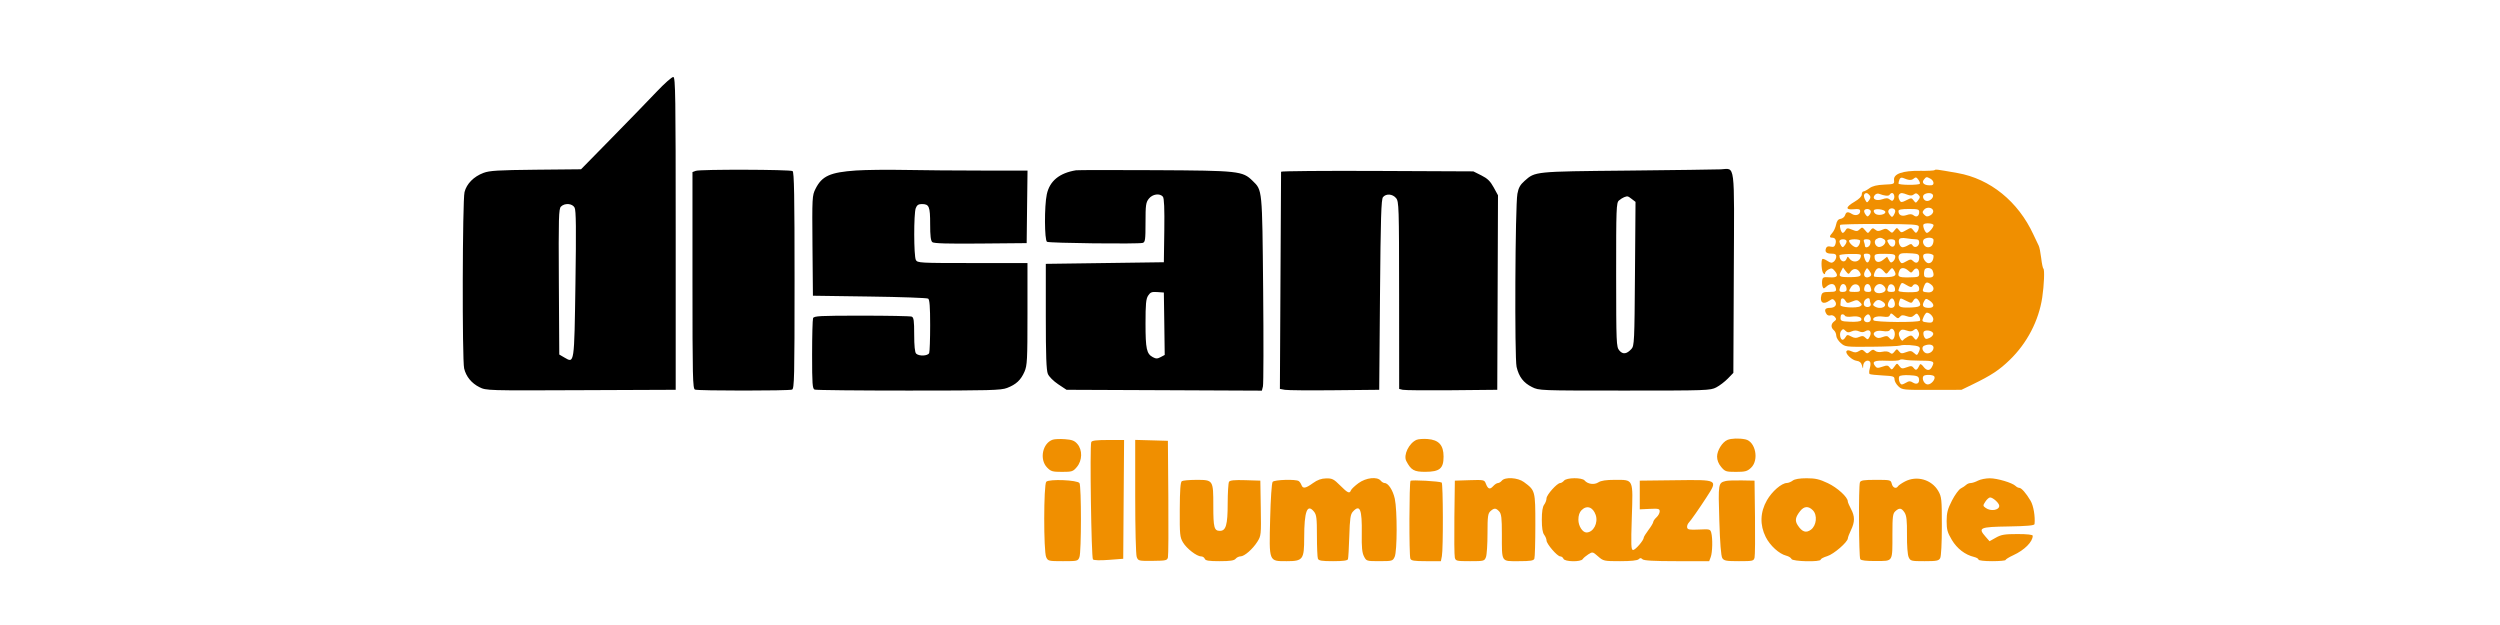
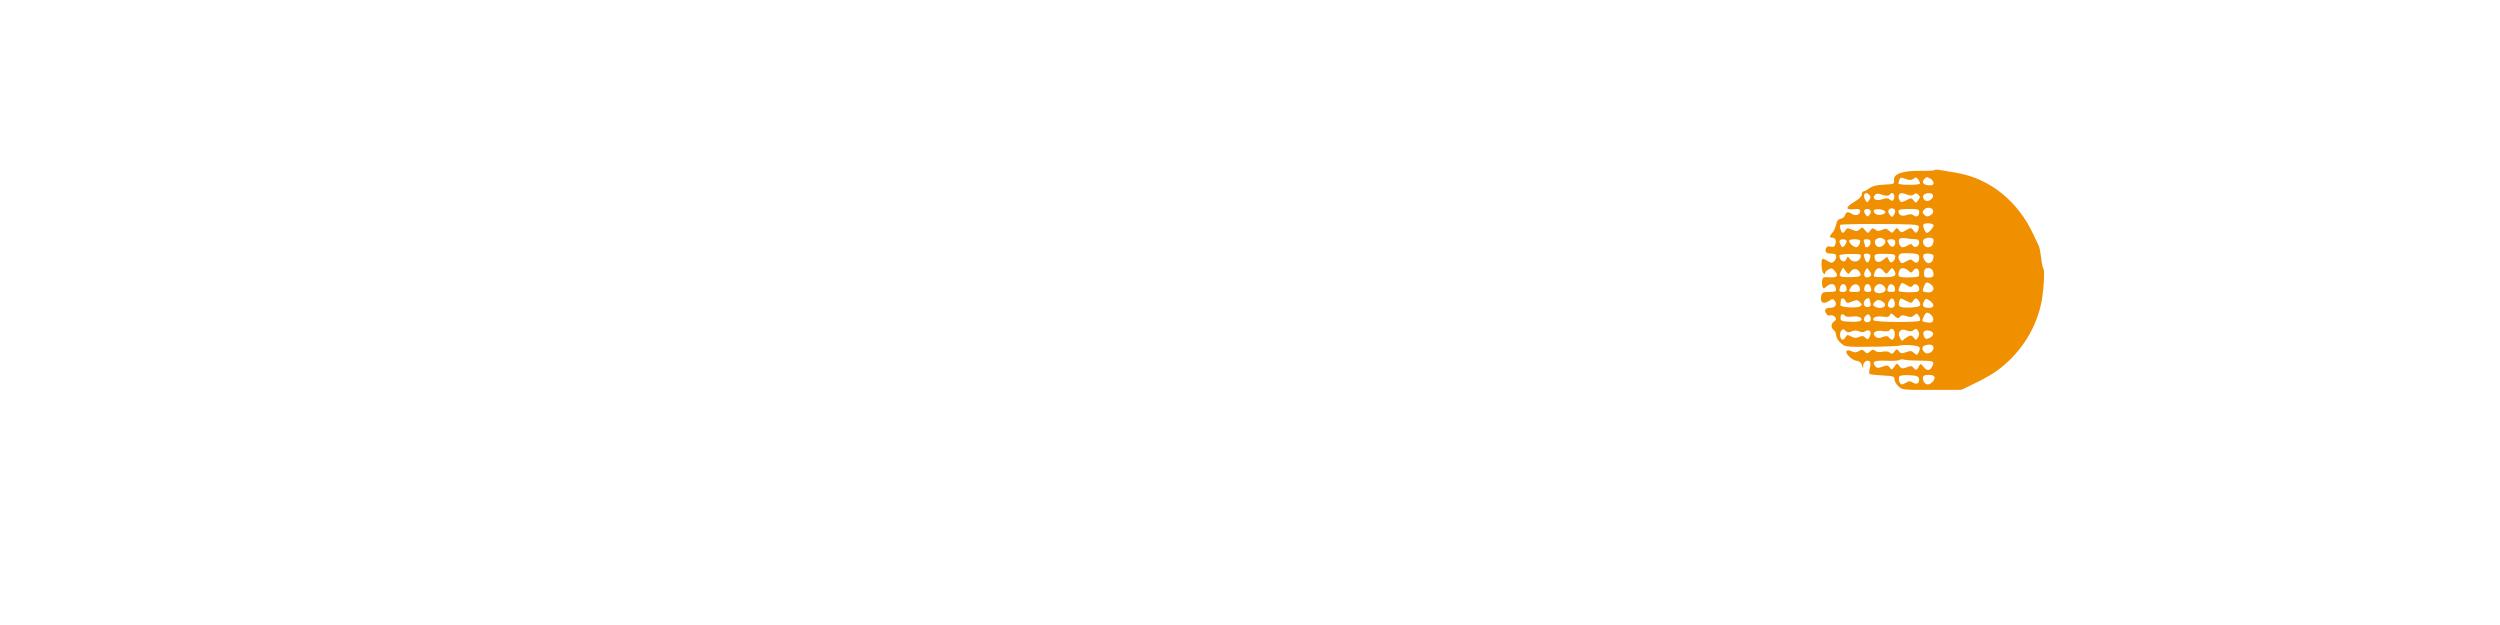
<svg xmlns="http://www.w3.org/2000/svg" version="1.0" preserveAspectRatio="xMidYMid meet" height="125" viewBox="0 0 375 93.75" zoomAndPan="magnify" width="500">
-   <path fill-rule="evenodd" fill-opacity="1" d="M 157.922 65.949 C 156.387 66.453 155.879 68.887 157.051 70.113 C 157.633 70.715 157.855 70.781 159.305 70.781 C 160.805 70.781 160.953 70.734 161.531 70.047 C 162.352 69.07 162.387 67.5 161.609 66.598 C 161.18 66.102 160.809 65.957 159.758 65.879 C 159.035 65.824 158.211 65.855 157.922 65.949 M 212.484 65.973 C 211.344 66.473 210.48 68.25 210.941 69.148 C 211.648 70.516 212.117 70.781 213.781 70.773 C 215.957 70.766 216.535 70.285 216.535 68.488 C 216.535 66.762 215.812 65.973 214.121 65.852 C 213.484 65.805 212.75 65.859 212.484 65.973 M 259.117 65.988 C 258.352 66.305 257.562 67.57 257.562 68.484 C 257.562 69.023 257.773 69.566 258.18 70.047 C 258.758 70.734 258.906 70.781 260.395 70.781 C 261.773 70.781 262.078 70.699 262.645 70.176 C 263.891 69.02 263.336 66.211 261.797 65.902 C 260.844 65.711 259.699 65.75 259.117 65.988 M 163.688 66.316 C 163.453 66.922 163.699 83.664 163.941 83.91 C 164.09 84.055 165.004 84.082 166.336 83.98 L 168.484 83.816 L 168.547 74.906 L 168.613 66 L 166.211 66 C 164.441 66 163.777 66.082 163.688 66.316 M 170.281 74.465 C 170.281 79.277 170.379 83.207 170.508 83.547 C 170.73 84.133 170.801 84.148 172.902 84.129 C 174.902 84.109 175.078 84.07 175.191 83.602 C 175.262 83.324 175.285 79.277 175.25 74.609 L 175.184 66.121 L 172.73 66.051 L 170.281 65.984 Z M 196.941 72.469 C 195.832 73.27 195.434 73.336 195.219 72.754 C 195.133 72.527 194.949 72.258 194.809 72.16 C 194.363 71.855 191.164 71.953 190.898 72.277 C 190.754 72.449 190.598 74.781 190.523 77.805 C 190.359 84.328 190.301 84.176 192.996 84.176 C 195.445 84.176 195.625 83.934 195.629 80.656 C 195.633 76.68 196.082 75.492 197.098 76.746 C 197.477 77.215 197.539 77.734 197.539 80.355 C 197.539 82.039 197.605 83.586 197.684 83.797 C 197.805 84.102 198.238 84.176 199.965 84.176 C 201.461 84.176 202.129 84.086 202.195 83.875 C 202.25 83.711 202.34 82.148 202.395 80.406 C 202.477 77.781 202.566 77.152 202.922 76.758 C 203.996 75.574 204.32 76.371 204.266 80.051 C 204.234 82.074 204.316 82.922 204.598 83.461 C 204.961 84.164 204.988 84.176 206.934 84.172 C 208.832 84.172 208.91 84.148 209.199 83.527 C 209.586 82.691 209.598 76.543 209.219 74.805 C 208.938 73.535 208.238 72.457 207.691 72.457 C 207.531 72.457 207.27 72.297 207.105 72.098 C 206.578 71.461 204.914 71.645 203.781 72.465 C 203.23 72.867 202.719 73.352 202.645 73.543 C 202.438 74.086 202.176 73.973 201.02 72.816 C 200.066 71.863 199.828 71.742 198.922 71.758 C 198.195 71.773 197.621 71.98 196.941 72.469 M 225.277 72.098 C 225.117 72.297 224.852 72.457 224.688 72.457 C 224.527 72.457 224.203 72.668 223.969 72.93 C 223.477 73.473 223.191 73.371 222.875 72.543 C 222.66 71.977 222.594 71.961 220.438 72.027 L 218.227 72.098 L 218.156 77.598 C 218.121 80.621 218.148 83.34 218.223 83.637 C 218.348 84.145 218.473 84.176 220.508 84.176 C 222.598 84.176 222.668 84.156 222.895 83.559 C 223.023 83.223 223.125 81.625 223.125 80.012 C 223.125 77.469 223.188 77.02 223.562 76.68 C 224.125 76.172 224.395 76.18 224.883 76.719 C 225.207 77.078 225.281 77.703 225.281 80.129 C 225.285 84.422 225.133 84.176 227.793 84.176 C 229.594 84.176 230.039 84.102 230.156 83.797 C 230.234 83.586 230.301 81.316 230.301 78.75 C 230.301 73.59 230.297 73.566 228.578 72.301 C 227.672 71.633 225.762 71.516 225.277 72.098 M 234.605 72.098 C 234.441 72.297 234.18 72.457 234.027 72.457 C 233.562 72.457 231.977 74.234 231.977 74.754 C 231.977 75.02 231.816 75.445 231.625 75.699 C 231.387 76.012 231.273 76.75 231.273 77.957 C 231.273 79.164 231.387 79.902 231.625 80.215 C 231.816 80.469 231.977 80.855 231.977 81.066 C 231.977 81.582 233.59 83.457 234.035 83.457 C 234.223 83.457 234.441 83.617 234.52 83.816 C 234.695 84.277 237.117 84.32 237.402 83.871 C 237.508 83.703 237.887 83.379 238.242 83.152 C 238.883 82.746 238.906 82.754 239.711 83.457 C 240.504 84.156 240.59 84.176 243.02 84.176 C 244.637 84.176 245.609 84.074 245.797 83.887 C 246.02 83.664 246.148 83.664 246.371 83.887 C 246.574 84.09 248.055 84.176 251.516 84.176 L 256.379 84.176 L 256.609 83.559 C 256.871 82.871 256.918 80.762 256.688 79.906 C 256.543 79.375 256.449 79.352 254.84 79.43 C 253.422 79.496 253.133 79.445 253.07 79.121 C 253.027 78.906 253.141 78.586 253.316 78.402 C 253.609 78.105 254.91 76.242 255.941 74.648 C 257.715 71.898 257.812 71.953 251.25 72.035 L 245.965 72.098 L 245.965 76.402 L 247.457 76.332 C 248.789 76.27 248.953 76.312 248.953 76.715 C 248.953 76.961 248.738 77.359 248.473 77.598 C 248.211 77.836 247.992 78.148 247.988 78.293 C 247.984 78.438 247.664 78.977 247.273 79.492 C 246.883 80.012 246.562 80.527 246.562 80.645 C 246.562 81.047 245.309 82.5 244.961 82.5 C 244.66 82.5 244.637 81.809 244.77 77.637 C 244.965 71.754 245.062 71.977 242.23 71.977 C 240.918 71.977 240.152 72.094 239.762 72.348 C 239.141 72.758 238.152 72.625 237.695 72.074 C 237.305 71.605 235 71.625 234.605 72.098 M 268.906 72.09 C 268.652 72.285 268.258 72.445 268.035 72.449 C 267.23 72.465 265.805 73.703 265.039 75.043 C 264.016 76.832 263.957 78.75 264.859 80.551 C 265.508 81.844 266.871 83.086 267.938 83.352 C 268.301 83.441 268.656 83.664 268.727 83.848 C 268.875 84.234 273.105 84.328 273.105 83.945 C 273.105 83.816 273.547 83.582 274.09 83.422 C 275.062 83.129 277.16 81.312 277.18 80.746 C 277.184 80.594 277.395 80.035 277.648 79.512 C 278.242 78.281 278.242 77.453 277.648 76.344 C 277.387 75.855 277.168 75.34 277.168 75.203 C 277.168 74.574 275.605 73.148 274.176 72.473 C 272.918 71.879 272.316 71.738 270.996 71.738 C 269.938 71.738 269.207 71.863 268.906 72.09 M 285.734 72.227 C 285.25 72.48 284.785 72.801 284.703 72.934 C 284.43 73.375 283.918 73.18 283.766 72.574 C 283.621 71.992 283.566 71.977 281.375 71.977 C 279.551 71.977 279.105 72.051 278.988 72.355 C 278.773 72.918 278.82 83.527 279.039 83.871 C 279.168 84.074 279.918 84.164 281.402 84.152 C 284.012 84.133 283.859 84.387 283.863 80.086 C 283.863 77.473 283.922 77.023 284.305 76.68 C 284.902 76.137 285.223 76.18 285.68 76.875 C 285.984 77.344 286.062 78.055 286.047 80.219 C 286.031 81.832 286.137 83.215 286.297 83.57 C 286.562 84.148 286.66 84.176 288.68 84.176 C 290.516 84.176 290.816 84.113 291.031 83.711 C 291.176 83.441 291.277 81.445 291.277 78.918 C 291.277 74.867 291.242 74.523 290.742 73.652 C 289.75 71.93 287.508 71.289 285.734 72.227 M 296.691 72.098 C 296.316 72.297 295.824 72.457 295.602 72.457 C 295.383 72.457 295.082 72.578 294.934 72.723 C 294.785 72.871 294.426 73.113 294.129 73.262 C 293.832 73.41 293.23 74.23 292.793 75.086 C 292.141 76.363 292 76.914 291.996 78.16 C 291.996 79.445 292.113 79.875 292.773 80.98 C 293.555 82.293 294.766 83.223 296.121 83.547 C 296.484 83.633 296.777 83.809 296.777 83.938 C 296.777 84.074 297.641 84.176 298.812 84.176 C 299.93 84.176 300.844 84.094 300.844 83.992 C 300.844 83.895 301.359 83.574 301.988 83.285 C 303.668 82.516 304.91 81.273 304.91 80.363 C 304.91 80.199 304.082 80.109 302.625 80.109 C 300.699 80.109 300.191 80.191 299.383 80.648 L 298.43 81.184 L 297.832 80.5 C 296.664 79.164 296.938 79.039 301.266 78.969 C 304.113 78.918 305.156 78.824 305.18 78.609 C 305.297 77.473 305.027 75.863 304.59 75.121 C 303.918 73.977 303.215 73.176 302.883 73.176 C 302.734 73.176 302.488 73.051 302.34 72.898 C 301.859 72.418 299.582 71.738 298.461 71.742 C 297.863 71.742 297.066 71.902 296.691 72.098 M 156.941 72.262 C 156.543 72.66 156.527 82.691 156.926 83.566 C 157.195 84.152 157.277 84.176 159.445 84.176 C 161.629 84.176 161.688 84.16 161.918 83.559 C 162.211 82.781 162.215 72.934 161.922 72.465 C 161.625 72 157.379 71.824 156.941 72.262 M 177.277 72.172 C 177.066 72.309 176.98 73.488 176.965 76.43 C 176.945 80.16 176.984 80.574 177.445 81.355 C 177.992 82.285 179.508 83.457 180.164 83.457 C 180.391 83.457 180.641 83.617 180.715 83.816 C 180.824 84.098 181.305 84.176 182.949 84.176 C 184.523 84.176 185.121 84.086 185.344 83.816 C 185.508 83.617 185.836 83.457 186.074 83.457 C 186.656 83.457 187.891 82.383 188.602 81.262 C 189.168 80.363 189.18 80.227 189.117 76.219 L 189.051 72.098 L 186.801 72.027 C 185.16 71.977 184.496 72.043 184.352 72.27 C 184.246 72.438 184.156 73.926 184.152 75.57 C 184.148 78.734 183.891 79.629 182.988 79.629 C 182.125 79.629 181.996 79.148 181.996 75.895 C 181.996 71.984 181.992 71.977 179.41 71.98 C 178.398 71.984 177.441 72.07 177.277 72.172 M 211.582 72.125 C 211.375 72.332 211.348 83.258 211.555 83.797 C 211.672 84.102 212.117 84.176 213.918 84.176 L 216.133 84.176 L 216.281 83.426 C 216.496 82.363 216.469 72.504 216.254 72.383 C 215.906 72.18 211.754 71.953 211.582 72.125 M 258.875 72.148 C 257.73 72.438 257.727 72.469 257.895 78.027 C 258 81.438 258.152 83.406 258.344 83.711 C 258.598 84.113 258.914 84.176 260.844 84.176 C 262.938 84.176 263.059 84.145 263.184 83.637 C 263.258 83.34 263.285 80.621 263.25 77.598 L 263.18 72.098 L 261.27 72.062 C 260.215 72.043 259.141 72.078 258.875 72.148 M 297.812 75.234 C 297.422 75.832 297.422 75.879 297.855 76.191 C 298.602 76.738 299.887 76.539 299.887 75.875 C 299.887 75.477 298.965 74.629 298.516 74.617 C 298.355 74.613 298.039 74.891 297.812 75.234 M 237.234 76.523 C 236.918 76.84 236.758 77.32 236.758 77.957 C 236.758 78.895 237.375 79.871 237.969 79.871 C 239.012 79.871 239.766 78.43 239.352 77.234 C 238.938 76.047 238.02 75.738 237.234 76.523 M 270.023 76.66 C 269.297 77.582 269.211 78.105 269.66 78.793 C 270.32 79.801 270.906 79.996 271.641 79.453 C 272.488 78.82 272.641 77.254 271.922 76.535 C 271.262 75.871 270.609 75.918 270.023 76.66" fill="#f08f00" />
  <path fill-rule="evenodd" fill-opacity="1" d="M 290.195 25.52 C 290.121 25.594 289.145 25.641 288.023 25.625 C 285.391 25.59 284.008 26.074 284.105 27 C 284.168 27.609 284.133 27.629 282.613 27.695 C 281.523 27.742 280.867 27.906 280.41 28.238 C 280.055 28.5 279.652 28.715 279.512 28.715 C 279.375 28.715 279.266 28.918 279.266 29.168 C 279.266 29.457 278.867 29.859 278.188 30.258 C 276.82 31.059 276.773 31.512 278.066 31.387 C 278.832 31.312 279.023 31.375 279.023 31.688 C 279.023 32.215 278.348 32.441 277.801 32.102 C 277.176 31.711 276.926 31.754 276.758 32.289 C 276.676 32.543 276.375 32.785 276.09 32.828 C 275.723 32.879 275.527 33.129 275.414 33.688 C 275.324 34.121 275.078 34.668 274.867 34.902 C 274.387 35.434 274.375 35.652 274.824 35.652 C 275.301 35.652 275.496 36.043 275.309 36.633 C 275.191 37.008 275.02 37.094 274.602 36.992 C 274.227 36.898 274.004 36.973 273.906 37.23 C 273.688 37.793 273.945 38.047 274.73 38.047 C 275.262 38.047 275.438 38.156 275.438 38.496 C 275.438 38.742 275.273 39.078 275.078 39.242 C 274.789 39.48 274.602 39.461 274.102 39.133 C 273.758 38.906 273.426 38.781 273.355 38.848 C 273.125 39.078 273.234 40.727 273.496 40.988 C 273.688 41.18 273.762 41.176 273.762 40.973 C 273.762 40.82 273.996 40.57 274.285 40.414 C 274.727 40.176 274.871 40.215 275.238 40.672 C 275.832 41.402 275.574 41.684 274.395 41.594 C 273.516 41.531 273.395 41.586 273.324 42.074 C 273.281 42.379 273.309 42.797 273.387 43 C 273.516 43.336 273.574 43.336 273.965 42.984 C 274.512 42.488 275.102 42.48 275.289 42.969 C 275.562 43.676 275.438 43.789 274.387 43.789 C 273.523 43.789 273.316 43.879 273.207 44.289 C 272.926 45.371 273.48 45.754 274.398 45.109 C 274.844 44.797 274.941 44.797 275.199 45.105 C 275.652 45.652 275.301 46.18 274.484 46.18 C 273.75 46.18 273.582 46.488 273.98 47.113 C 274.098 47.297 274.355 47.383 274.559 47.309 C 274.758 47.23 275.062 47.332 275.23 47.539 C 275.484 47.844 275.469 47.961 275.129 48.207 C 274.621 48.578 274.602 49.137 275.078 49.531 C 275.273 49.695 275.438 50.062 275.438 50.344 C 275.438 50.629 275.738 51.125 276.109 51.453 C 276.773 52.035 276.852 52.043 280.715 52.012 C 282.879 51.992 284.809 51.914 285.008 51.836 C 285.465 51.652 287.434 51.77 287.812 52.004 C 288.031 52.137 288.035 52.324 287.832 52.773 C 287.574 53.336 287.539 53.344 287.109 52.953 C 286.73 52.609 286.543 52.59 285.914 52.828 C 285.281 53.066 285.121 53.047 284.848 52.695 C 284.547 52.309 284.508 52.309 284.176 52.738 C 283.891 53.105 283.758 53.137 283.469 52.895 C 283.246 52.711 282.836 52.66 282.375 52.762 C 281.918 52.863 281.504 52.812 281.285 52.629 C 281 52.395 280.844 52.414 280.504 52.723 C 280.113 53.074 280.039 53.078 279.699 52.734 C 279.387 52.422 279.242 52.41 278.832 52.668 C 278.453 52.906 278.207 52.91 277.734 52.699 C 277.32 52.508 277.078 52.5 276.977 52.668 C 276.746 53.039 277.801 54.043 278.508 54.125 C 278.93 54.176 279.18 54.387 279.289 54.797 C 279.449 55.371 279.457 55.375 279.48 54.848 C 279.504 54.258 280.117 53.879 280.477 54.234 C 280.609 54.371 280.609 54.754 280.477 55.219 C 280.355 55.641 280.344 56.039 280.453 56.105 C 280.562 56.176 281.441 56.27 282.41 56.32 C 284.008 56.402 284.172 56.457 284.176 56.91 C 284.18 57.188 284.445 57.656 284.766 57.957 C 285.328 58.48 285.496 58.496 289.785 58.484 L 294.219 58.473 L 295.895 57.66 C 298.688 56.305 299.895 55.508 301.469 53.98 C 304.066 51.465 305.812 48.105 306.336 44.625 C 306.613 42.773 306.707 40.422 306.508 40.297 C 306.422 40.242 306.273 39.531 306.18 38.715 C 306.082 37.895 305.918 37.062 305.809 36.859 C 305.703 36.656 305.34 35.898 305.008 35.176 C 302.727 30.227 298.527 26.82 293.637 25.957 C 290.438 25.391 290.336 25.379 290.195 25.52 M 284.918 26.926 C 284.836 27.141 284.77 27.41 284.77 27.527 C 284.77 27.773 287.824 27.797 287.977 27.555 C 288.031 27.465 287.926 27.188 287.746 26.941 C 287.473 26.566 287.352 26.543 287.051 26.793 C 286.703 27.078 286.336 27.059 285.457 26.691 C 285.211 26.59 285.016 26.676 284.918 26.926 M 288.59 26.93 C 288.145 27.461 288.707 27.883 289.734 27.785 C 290.195 27.742 290.086 27.086 289.57 26.809 C 288.973 26.488 288.949 26.492 288.59 26.93 M 279.625 29.188 C 279.547 29.316 279.609 29.66 279.762 29.949 C 280.035 30.453 280.059 30.457 280.367 30.031 C 280.609 29.707 280.625 29.508 280.426 29.273 C 280.113 28.895 279.828 28.863 279.625 29.188 M 281.215 29.27 C 280.742 29.84 281.418 30.207 282.344 29.887 C 282.93 29.68 283.188 29.691 283.477 29.93 C 283.781 30.184 283.883 30.18 284.047 29.918 C 284.266 29.559 284.109 28.953 283.801 28.953 C 283.688 28.953 283.527 29.07 283.441 29.211 C 283.293 29.449 282.699 29.395 281.836 29.062 C 281.648 28.992 281.367 29.082 281.215 29.27 M 284.926 29.113 C 284.711 29.328 284.73 29.723 284.98 30.113 C 285.148 30.379 285.32 30.363 285.953 30.035 C 286.684 29.66 286.742 29.66 287.047 30.074 C 287.359 30.492 287.383 30.488 287.73 30.031 C 288.035 29.621 288.039 29.5 287.758 29.215 C 287.496 28.949 287.348 28.938 287.082 29.156 C 286.836 29.363 286.559 29.375 286.098 29.199 C 285.344 28.91 285.145 28.895 284.926 29.113 M 288.648 29.156 C 288.234 29.418 288.543 30.148 289.07 30.148 C 289.59 30.148 290.129 29.547 289.918 29.203 C 289.734 28.906 289.078 28.883 288.648 29.156 M 283.355 31.441 C 283.172 31.656 283.199 31.875 283.453 32.203 C 283.754 32.602 283.832 32.613 284.043 32.305 C 284.176 32.105 284.285 31.82 284.285 31.672 C 284.293 31.254 283.641 31.094 283.355 31.438 M 288.598 31.465 C 288.332 31.785 288.34 31.91 288.648 32.219 C 288.945 32.516 289.121 32.535 289.539 32.309 C 289.828 32.156 290.027 31.852 289.984 31.629 C 289.883 31.09 288.992 30.988 288.598 31.465 M 279.645 31.551 C 279.574 31.664 279.656 31.941 279.824 32.168 C 280.094 32.543 280.16 32.547 280.434 32.215 C 280.602 32.012 280.672 31.734 280.586 31.594 C 280.402 31.293 279.82 31.266 279.645 31.551 M 281.086 31.543 C 281.008 31.668 281.102 31.902 281.297 32.062 C 281.727 32.418 282.93 32.172 282.793 31.754 C 282.676 31.402 281.277 31.23 281.086 31.543 M 284.77 31.656 C 284.77 32.27 285.262 32.512 285.996 32.258 C 286.496 32.082 286.789 32.094 287.035 32.297 C 287.469 32.656 287.879 32.418 287.879 31.809 C 287.879 31.398 287.703 31.348 286.324 31.348 C 285.207 31.348 284.77 31.434 284.77 31.656 M 276.035 33.734 C 275.887 33.98 276.184 34.934 276.41 34.934 C 276.52 34.934 276.711 34.754 276.832 34.535 C 277.027 34.184 277.148 34.176 277.816 34.453 C 278.473 34.723 278.629 34.715 278.957 34.391 C 279.301 34.043 279.371 34.059 279.762 34.531 C 280.184 35.047 280.195 35.051 280.539 34.586 C 280.84 34.184 280.941 34.16 281.277 34.441 C 281.59 34.699 281.797 34.707 282.293 34.484 C 282.812 34.246 282.992 34.266 283.367 34.609 C 283.793 34.992 283.836 34.992 284.172 34.559 C 284.512 34.121 284.543 34.117 284.859 34.523 C 285.172 34.93 285.219 34.93 285.926 34.523 C 286.641 34.113 286.676 34.113 287.027 34.578 C 287.34 34.988 287.426 35.008 287.633 34.695 C 287.77 34.5 287.848 34.176 287.816 33.977 C 287.762 33.672 286.91 33.617 281.941 33.598 C 278.746 33.586 276.09 33.648 276.035 33.734 M 288.52 33.68 C 288.371 33.934 288.777 34.934 289.031 34.934 C 289.324 34.934 290.031 34.117 290.031 33.781 C 290.031 33.477 288.691 33.387 288.52 33.68 M 281.453 35.867 C 280.945 36.188 281.348 37.133 281.953 37.043 C 282.656 36.938 283.086 36.188 282.613 35.891 C 282.172 35.605 281.871 35.602 281.453 35.867 M 284.902 35.867 C 284.66 36.262 284.984 37.09 285.387 37.09 C 285.574 37.09 285.949 36.953 286.215 36.789 C 286.605 36.547 286.734 36.551 286.906 36.824 C 287.191 37.285 287.879 36.973 287.879 36.379 C 287.879 36.035 287.723 35.891 287.34 35.891 C 287.043 35.887 286.41 35.824 285.934 35.742 C 285.402 35.656 285.004 35.703 284.902 35.867 M 288.664 35.844 C 288.18 36.152 288.578 37.09 289.195 37.09 C 289.727 37.09 290.031 36.688 290.031 35.992 C 290.031 35.629 289.152 35.535 288.664 35.844 M 275.918 36.191 C 275.922 36.355 276.031 36.652 276.16 36.848 C 276.371 37.16 276.449 37.148 276.75 36.754 C 276.938 36.504 277.039 36.207 276.969 36.098 C 276.773 35.777 275.914 35.855 275.918 36.191 M 277.352 36.113 C 277.352 36.445 278.055 37.09 278.418 37.09 C 278.719 37.09 279.023 36.594 279.023 36.113 C 279.023 35.992 278.648 35.891 278.188 35.891 C 277.727 35.891 277.352 35.992 277.352 36.113 M 279.598 36.27 C 279.676 36.48 279.742 36.75 279.742 36.867 C 279.742 37.293 280.406 37.086 280.527 36.625 C 280.672 36.062 280.531 35.891 279.918 35.891 C 279.59 35.891 279.496 36.004 279.598 36.27 M 283.094 36.086 C 283.094 36.191 283.238 36.477 283.414 36.719 C 283.793 37.234 284.289 37.027 284.289 36.355 C 284.289 36.02 284.125 35.891 283.691 35.891 C 283.363 35.891 283.094 35.98 283.094 36.086 M 285.305 38.004 C 284.738 38.082 284.605 38.621 285.008 39.242 C 285.211 39.559 285.32 39.555 285.934 39.207 C 286.555 38.859 286.672 38.855 286.992 39.176 C 287.449 39.633 287.879 39.383 287.879 38.652 C 287.879 38.168 287.746 38.082 286.863 38.012 C 286.301 37.965 285.602 37.961 285.305 38.004 M 275.914 38.301 C 275.914 39.176 276.695 39.559 276.984 38.824 C 277.137 38.426 277.16 38.426 277.453 38.824 C 277.863 39.379 278.707 39.355 279.016 38.777 C 279.152 38.523 279.176 38.258 279.07 38.191 C 278.754 38 275.914 38.094 275.914 38.301 M 279.633 38.586 C 279.898 39.465 280.188 39.609 280.426 38.984 C 280.691 38.273 280.578 38.047 279.953 38.047 C 279.566 38.047 279.504 38.152 279.633 38.586 M 281.18 38.504 C 281.18 39.312 281.762 39.539 282.449 38.996 L 283.066 38.508 L 283.336 39.012 C 283.551 39.414 283.672 39.457 283.945 39.227 C 284.137 39.07 284.289 38.75 284.289 38.516 C 284.289 38.148 284.066 38.086 282.734 38.074 C 281.379 38.066 281.18 38.121 281.18 38.504 M 288.52 38.227 C 288.301 38.598 288.836 39.48 289.281 39.48 C 289.734 39.48 290.031 39.047 290.031 38.387 C 290.031 38.027 288.715 37.891 288.52 38.227 M 276.184 40.625 C 275.734 41.461 275.859 41.566 277.289 41.57 C 279.074 41.578 279.375 41.422 278.898 40.738 C 278.508 40.18 277.875 40.242 277.496 40.875 C 277.32 41.168 277.215 41.137 276.867 40.676 L 276.453 40.121 Z M 279.754 40.66 C 279.414 41.293 279.727 41.785 280.324 41.555 C 280.785 41.379 280.797 41.141 280.371 40.562 C 280.059 40.129 280.035 40.133 279.754 40.66 M 281.227 40.789 C 281.078 41.113 281.035 41.426 281.129 41.484 C 281.223 41.539 281.973 41.582 282.793 41.574 C 284.352 41.559 284.621 41.312 284.043 40.438 C 283.844 40.133 283.746 40.16 283.387 40.621 C 282.965 41.164 282.965 41.164 282.555 40.68 C 282 40.035 281.551 40.074 281.227 40.789 M 284.914 40.578 C 284.555 41.512 284.719 41.629 286.324 41.605 C 287.785 41.586 287.879 41.551 287.879 41.023 C 287.879 40.277 287.402 40.023 287.008 40.562 C 286.711 40.969 286.66 40.973 286.25 40.598 C 285.691 40.094 285.102 40.086 284.914 40.578 M 288.758 40.359 C 288.668 40.445 288.598 40.77 288.598 41.078 C 288.598 41.539 288.723 41.637 289.312 41.637 C 290.039 41.637 290.188 41.363 289.887 40.578 C 289.742 40.195 289.051 40.062 288.758 40.359 M 284.969 42.938 C 284.816 43.277 284.734 43.598 284.789 43.652 C 284.93 43.793 285.914 43.871 286.98 43.824 C 287.711 43.797 287.879 43.699 287.879 43.301 C 287.879 42.711 287.191 42.395 286.906 42.855 C 286.738 43.133 286.582 43.113 285.977 42.758 C 285.25 42.328 285.246 42.328 284.969 42.938 M 288.582 42.984 C 288.297 43.738 288.34 43.797 289.215 43.859 C 290.043 43.918 290.32 43.156 289.652 42.668 C 289.039 42.219 288.855 42.27 288.582 42.984 M 276.059 42.969 C 275.82 43.594 275.891 43.789 276.352 43.789 C 276.941 43.789 277.082 43.613 276.938 43.059 C 276.789 42.496 276.262 42.445 276.059 42.969 M 277.648 43.059 C 277.223 43.75 277.254 43.789 278.203 43.789 C 278.953 43.789 279.051 43.723 278.98 43.25 C 278.883 42.543 278.043 42.422 277.648 43.059 M 279.676 43.059 C 279.531 43.613 279.672 43.789 280.262 43.789 C 280.723 43.789 280.793 43.594 280.555 42.969 C 280.352 42.445 279.824 42.496 279.676 43.059 M 281.246 43.051 C 280.863 43.66 281.414 44.141 282.254 43.93 C 282.898 43.77 283.027 43.34 282.566 42.879 C 282.145 42.457 281.57 42.531 281.246 43.051 M 283.242 42.957 C 282.984 43.629 283.074 43.789 283.707 43.789 C 284.207 43.789 284.309 43.688 284.246 43.254 C 284.156 42.613 283.453 42.406 283.242 42.957 M 276.117 45.105 C 276.098 45.301 276.07 45.594 276.059 45.758 C 276.027 46.113 278.504 46.262 279.031 45.938 C 279.336 45.75 279.332 45.668 278.98 45.316 C 278.629 44.965 278.48 44.953 277.816 45.23 C 277.148 45.508 277.027 45.496 276.832 45.145 C 276.555 44.648 276.164 44.625 276.117 45.105 M 279.613 45.254 C 279.516 45.562 279.57 45.836 279.754 45.949 C 280.191 46.219 280.75 45.941 280.594 45.531 C 280.52 45.34 280.461 45.086 280.461 44.965 C 280.461 44.523 279.77 44.762 279.613 45.254 M 283.328 45.23 C 283.039 45.773 283.195 46.18 283.691 46.18 C 284.152 46.18 284.348 45.785 284.168 45.223 C 283.977 44.613 283.656 44.617 283.328 45.23 M 284.887 45.223 C 284.648 45.984 284.941 46.168 286.328 46.133 C 287.973 46.09 288.258 45.93 287.895 45.254 C 287.57 44.645 287.262 44.605 286.965 45.137 C 286.762 45.5 286.688 45.5 285.961 45.137 C 284.992 44.656 285.07 44.648 284.887 45.223 M 288.602 45.211 C 288.246 45.883 288.473 46.18 289.348 46.18 C 290.199 46.18 290.223 45.605 289.391 45.055 C 288.918 44.742 288.848 44.758 288.602 45.211 M 281.164 45.363 C 280.902 45.676 280.91 45.777 281.195 45.957 C 282.109 46.535 283.328 45.922 282.484 45.309 C 281.906 44.887 281.547 44.898 281.164 45.363 M 283.488 47.25 C 283.379 47.535 283.125 47.594 282.441 47.492 C 281.496 47.355 280.773 47.633 281.027 48.043 C 281.215 48.348 287.812 48.398 287.996 48.098 C 288.074 47.977 288 47.66 287.836 47.398 C 287.562 46.961 287.5 46.949 287.121 47.297 C 286.789 47.594 286.559 47.621 285.988 47.422 C 285.43 47.227 285.215 47.25 284.984 47.523 C 284.734 47.824 284.625 47.805 284.164 47.371 C 283.703 46.941 283.613 46.926 283.488 47.25 M 288.551 47.5 C 288.227 48.215 288.273 48.277 289.188 48.375 C 289.73 48.438 289.918 48.348 289.988 47.992 C 290.078 47.562 289.488 46.898 289.023 46.898 C 288.914 46.898 288.703 47.168 288.551 47.5 M 276.117 47.379 C 276 48.152 276.082 48.203 277.52 48.262 C 278.398 48.301 279.07 48.219 279.164 48.062 C 279.426 47.641 278.734 47.352 277.785 47.488 C 277.297 47.559 276.832 47.512 276.754 47.379 C 276.562 47.07 276.164 47.07 276.117 47.379 M 279.75 47.488 C 279.422 47.883 279.609 48.336 280.102 48.336 C 280.543 48.336 280.734 47.988 280.555 47.52 C 280.375 47.047 280.125 47.035 279.75 47.488 M 276.172 49.629 C 275.863 50 276.027 50.969 276.398 50.969 C 276.512 50.969 276.711 50.781 276.84 50.555 C 277.043 50.191 277.141 50.184 277.688 50.477 C 278.152 50.727 278.441 50.742 278.871 50.547 C 279.32 50.344 279.52 50.367 279.809 50.656 C 280.137 50.984 280.203 50.969 280.461 50.492 C 280.832 49.793 280.418 49.289 279.797 49.684 C 279.512 49.863 279.219 49.867 278.848 49.699 C 278.473 49.531 278.133 49.535 277.742 49.711 C 277.301 49.914 277.098 49.891 276.824 49.621 C 276.516 49.309 276.438 49.312 276.172 49.629 M 283.441 49.547 C 283.348 49.703 282.93 49.746 282.391 49.652 C 281.312 49.473 280.676 49.973 281.316 50.5 C 281.605 50.746 281.855 50.758 282.387 50.559 C 282.926 50.355 283.133 50.371 283.352 50.633 C 283.73 51.09 283.992 51.051 284.16 50.523 C 284.422 49.699 283.836 48.91 283.441 49.547 M 284.988 49.676 C 284.762 49.949 284.762 50.164 284.988 50.664 C 285.156 51.031 285.348 51.195 285.441 51.051 C 285.531 50.914 285.855 50.668 286.164 50.504 C 286.637 50.254 286.773 50.277 287.055 50.648 C 287.348 51.031 287.422 51.039 287.633 50.727 C 287.93 50.285 287.934 49.988 287.652 49.547 C 287.477 49.266 287.371 49.258 287.062 49.512 C 286.785 49.742 286.512 49.758 285.984 49.574 C 285.43 49.379 285.215 49.402 284.988 49.676 M 288.535 49.816 C 288.473 49.988 288.516 50.316 288.633 50.543 C 288.812 50.887 288.941 50.906 289.449 50.68 C 289.789 50.523 290.02 50.242 289.98 50.027 C 289.891 49.559 288.688 49.387 288.535 49.816 M 288.656 51.844 C 288.254 52.004 288.277 52.516 288.699 52.867 C 289.164 53.254 290.031 52.789 290.031 52.156 C 290.031 51.691 289.395 51.547 288.656 51.844 M 284.926 54 C 284.824 54.102 283.953 54.152 282.988 54.109 C 281.156 54.035 280.754 54.215 281.25 54.887 C 281.5 55.23 281.66 55.25 282.355 55.008 C 283.051 54.762 283.207 54.781 283.465 55.133 C 283.742 55.512 283.793 55.5 284.16 54.988 C 284.547 54.445 284.559 54.445 284.902 54.906 C 285.211 55.32 285.344 55.34 286.008 55.094 C 286.648 54.848 286.805 54.867 287.074 55.219 C 287.398 55.641 287.574 55.535 287.984 54.676 C 288.047 54.543 288.277 54.68 288.496 54.977 C 288.984 55.637 289.457 55.664 289.785 55.051 C 290.238 54.203 290.074 54.105 288.141 54.102 C 287.102 54.102 285.996 54.035 285.684 53.957 C 285.367 53.879 285.027 53.898 284.926 54 M 284.895 56.461 C 284.695 56.785 284.969 57.668 285.266 57.668 C 285.391 57.668 285.707 57.535 285.969 57.371 C 286.348 57.133 286.543 57.137 286.949 57.391 C 287.543 57.758 287.969 57.473 287.84 56.793 C 287.77 56.434 287.496 56.336 286.402 56.281 C 285.633 56.238 284.98 56.316 284.895 56.461 M 288.504 56.43 C 288.234 56.863 288.664 57.668 289.164 57.668 C 289.711 57.668 290.383 56.844 290.145 56.461 C 289.973 56.18 288.672 56.156 288.504 56.43" fill="#f08f00" />
-   <path fill-rule="evenodd" fill-opacity="1" d="M 98.484 13.77 C 97.301 15.02 94.266 18.148 91.742 20.719 L 87.156 25.391 L 80.379 25.457 C 74.703 25.516 73.426 25.594 72.523 25.934 C 71.062 26.48 69.992 27.566 69.68 28.812 C 69.363 30.055 69.312 53.977 69.621 55.266 C 69.91 56.484 70.727 57.484 71.918 58.078 C 72.934 58.586 73.051 58.59 87.148 58.527 L 101.355 58.469 L 101.355 35.035 C 101.355 14.395 101.316 11.598 101 11.547 C 100.801 11.516 99.672 12.516 98.484 13.77 M 104.371 25.625 L 103.871 25.812 L 103.871 42.055 C 103.871 56.645 103.91 58.312 104.25 58.441 C 104.742 58.633 118.312 58.633 118.805 58.441 C 119.145 58.312 119.184 56.648 119.184 42.074 C 119.184 29.359 119.121 25.812 118.887 25.664 C 118.5 25.418 105.031 25.383 104.371 25.625 M 128.398 25.574 C 124.516 25.844 123.289 26.398 122.324 28.332 C 121.824 29.328 121.812 29.602 121.871 36.859 L 121.938 44.359 L 130.43 44.48 C 135.102 44.543 139.059 44.684 139.223 44.793 C 139.441 44.934 139.523 46.008 139.523 48.777 C 139.523 50.863 139.457 52.738 139.379 52.949 C 139.203 53.402 137.844 53.465 137.418 53.039 C 137.23 52.852 137.129 51.867 137.129 50.195 C 137.129 48.086 137.062 47.613 136.75 47.492 C 136.543 47.414 133.164 47.348 129.238 47.348 C 122.957 47.348 122.09 47.395 121.961 47.727 C 121.883 47.934 121.816 50.398 121.816 53.199 C 121.816 57.629 121.867 58.316 122.195 58.441 C 122.402 58.523 128.754 58.586 136.309 58.586 C 148.508 58.586 150.156 58.543 151.062 58.191 C 152.422 57.668 153.125 57.008 153.672 55.758 C 154.078 54.816 154.121 54.031 154.121 47.09 L 154.121 39.457 L 145.871 39.457 C 137.965 39.457 137.617 39.438 137.379 38.996 C 137.062 38.406 137.051 32.043 137.363 31.223 C 137.539 30.766 137.77 30.609 138.273 30.609 C 139.375 30.609 139.523 30.965 139.523 33.617 C 139.523 35.387 139.613 36.125 139.852 36.324 C 140.082 36.516 142.191 36.578 147.09 36.531 L 154 36.469 L 154.062 31.027 L 154.129 25.586 L 147.363 25.586 C 143.645 25.586 138.445 25.543 135.812 25.492 C 133.184 25.438 129.844 25.477 128.398 25.574 M 161.398 25.543 C 158.902 25.953 157.449 27.148 157.02 29.148 C 156.641 30.906 156.664 36.027 157.051 36.27 C 157.375 36.473 170.727 36.629 171.406 36.434 C 171.777 36.328 171.828 35.973 171.828 33.375 C 171.828 30.762 171.883 30.363 172.324 29.805 C 172.871 29.105 173.973 28.949 174.434 29.504 C 174.625 29.734 174.688 31.281 174.645 34.586 L 174.578 39.336 L 165.727 39.457 L 156.871 39.578 L 156.871 47.469 C 156.871 53.355 156.949 55.543 157.18 56.086 C 157.355 56.504 158.02 57.164 158.734 57.641 L 159.98 58.469 L 174.633 58.531 L 189.281 58.598 L 189.441 57.961 C 189.531 57.609 189.543 51.07 189.473 43.426 C 189.328 28.215 189.363 28.562 187.883 27.117 C 186.383 25.652 185.824 25.594 173.242 25.527 C 166.98 25.496 161.648 25.5 161.398 25.543 M 244.09 25.59 C 230.141 25.727 230.281 25.715 228.684 27.137 C 228.023 27.719 227.773 28.176 227.609 29.074 C 227.277 30.883 227.172 53.695 227.488 55.031 C 227.836 56.523 228.52 57.418 229.797 58.055 C 230.859 58.586 230.914 58.586 243.691 58.586 C 256.047 58.586 256.551 58.57 257.438 58.109 C 257.941 57.848 258.723 57.25 259.18 56.781 L 260.004 55.93 L 260.07 40.941 C 260.148 23.934 260.324 25.301 258.102 25.402 C 257.438 25.434 251.133 25.516 244.09 25.59 M 192.16 25.762 C 192.156 25.863 192.117 33.234 192.07 42.141 L 191.984 58.336 L 192.734 58.473 C 193.145 58.547 196.496 58.574 200.184 58.535 L 206.883 58.469 L 207 44.215 C 207.098 32.621 207.184 29.891 207.449 29.57 C 207.914 29.008 208.879 29.078 209.406 29.711 C 209.836 30.227 209.859 30.914 209.867 44.293 L 209.875 58.34 L 210.41 58.469 C 210.707 58.543 214.02 58.57 217.77 58.535 L 224.59 58.469 L 224.645 43.879 L 224.699 29.293 L 224.047 28.098 C 223.539 27.172 223.125 26.77 222.195 26.305 L 221 25.707 L 206.582 25.641 C 198.652 25.605 192.164 25.66 192.16 25.762 M 243.613 29.582 C 243.414 29.656 243.066 29.879 242.836 30.078 C 242.449 30.418 242.418 31.25 242.422 41.227 C 242.43 51.539 242.453 52.035 242.895 52.566 C 243.422 53.199 244.004 53.125 244.719 52.34 C 245.141 51.871 245.172 51.219 245.246 41.062 L 245.328 30.281 L 244.77 29.852 C 244.168 29.391 244.148 29.387 243.613 29.582 M 84.145 30.988 C 83.809 31.324 83.773 32.594 83.828 42.273 L 83.891 53.18 L 84.688 53.645 C 86.16 54.508 86.137 54.688 86.316 42.559 C 86.438 34.316 86.41 31.547 86.191 31.145 C 85.852 30.504 84.715 30.418 84.145 30.988 M 172.223 44.34 C 171.898 44.828 171.828 45.598 171.828 48.523 C 171.828 52.34 171.988 53.074 172.93 53.578 C 173.398 53.828 173.613 53.828 174.105 53.562 L 174.707 53.242 L 174.645 48.559 L 174.578 43.879 L 173.598 43.809 C 172.77 43.75 172.555 43.832 172.223 44.34" fill="#000000" />
</svg>